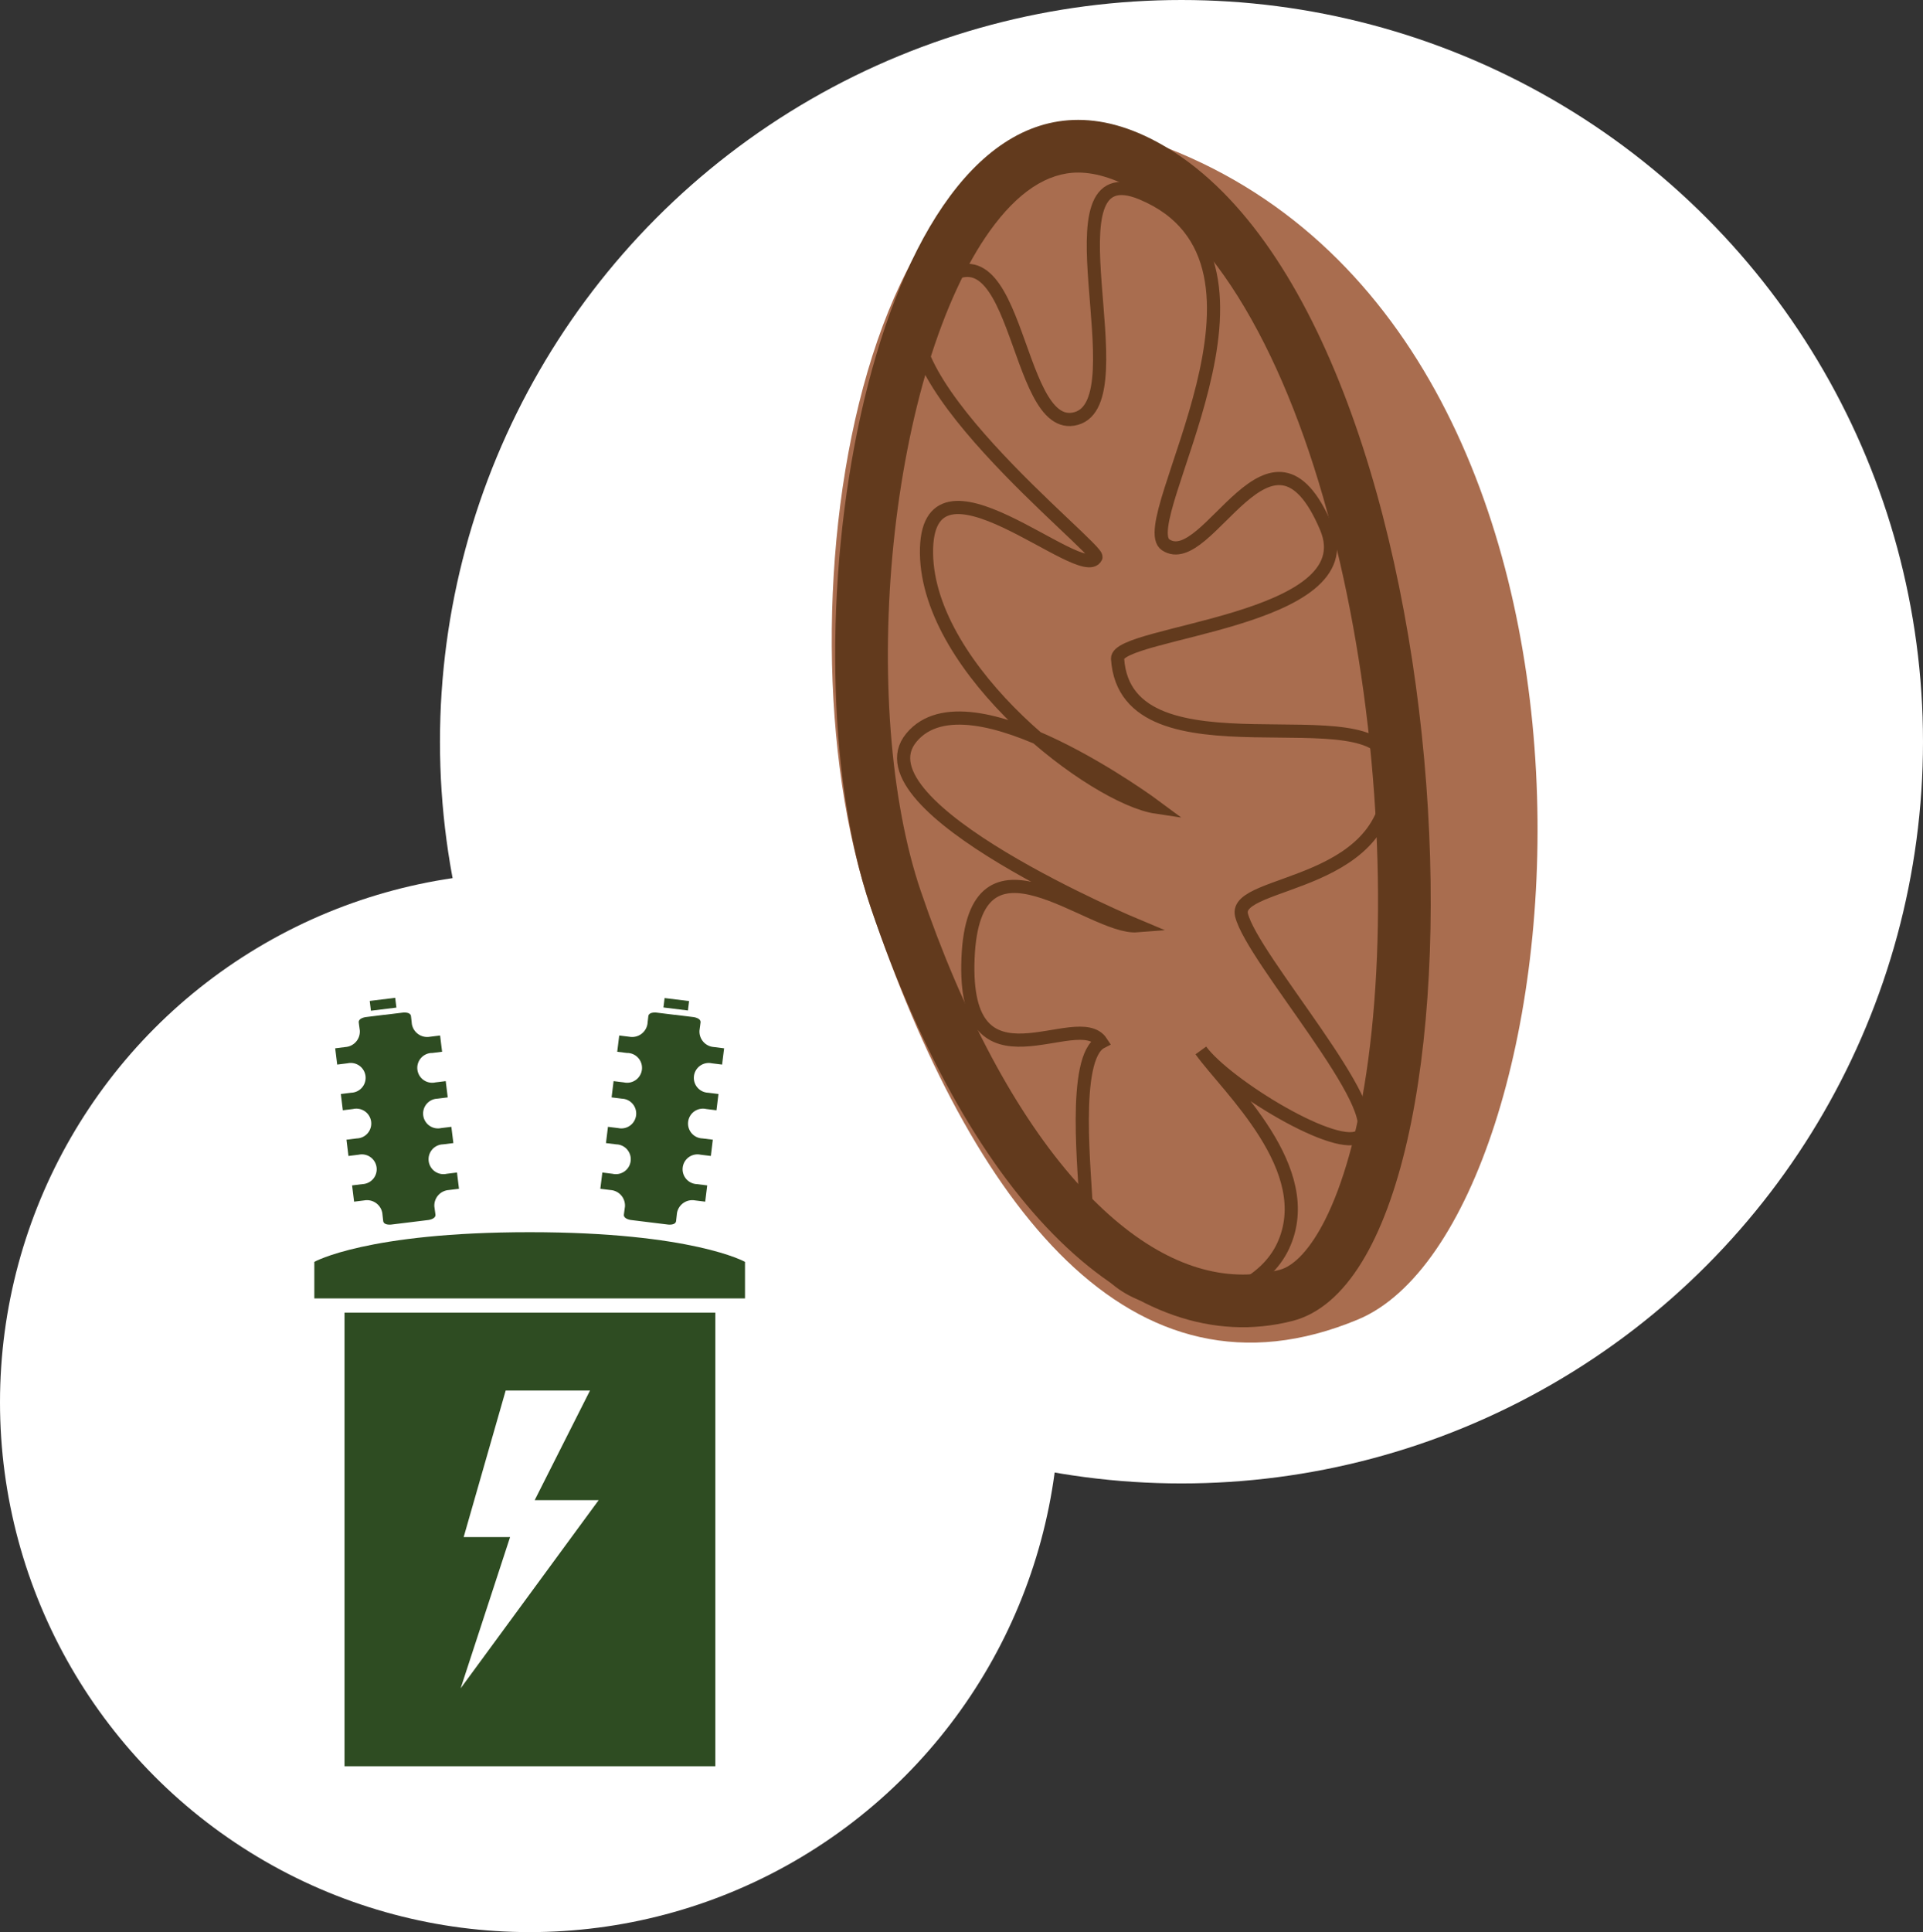
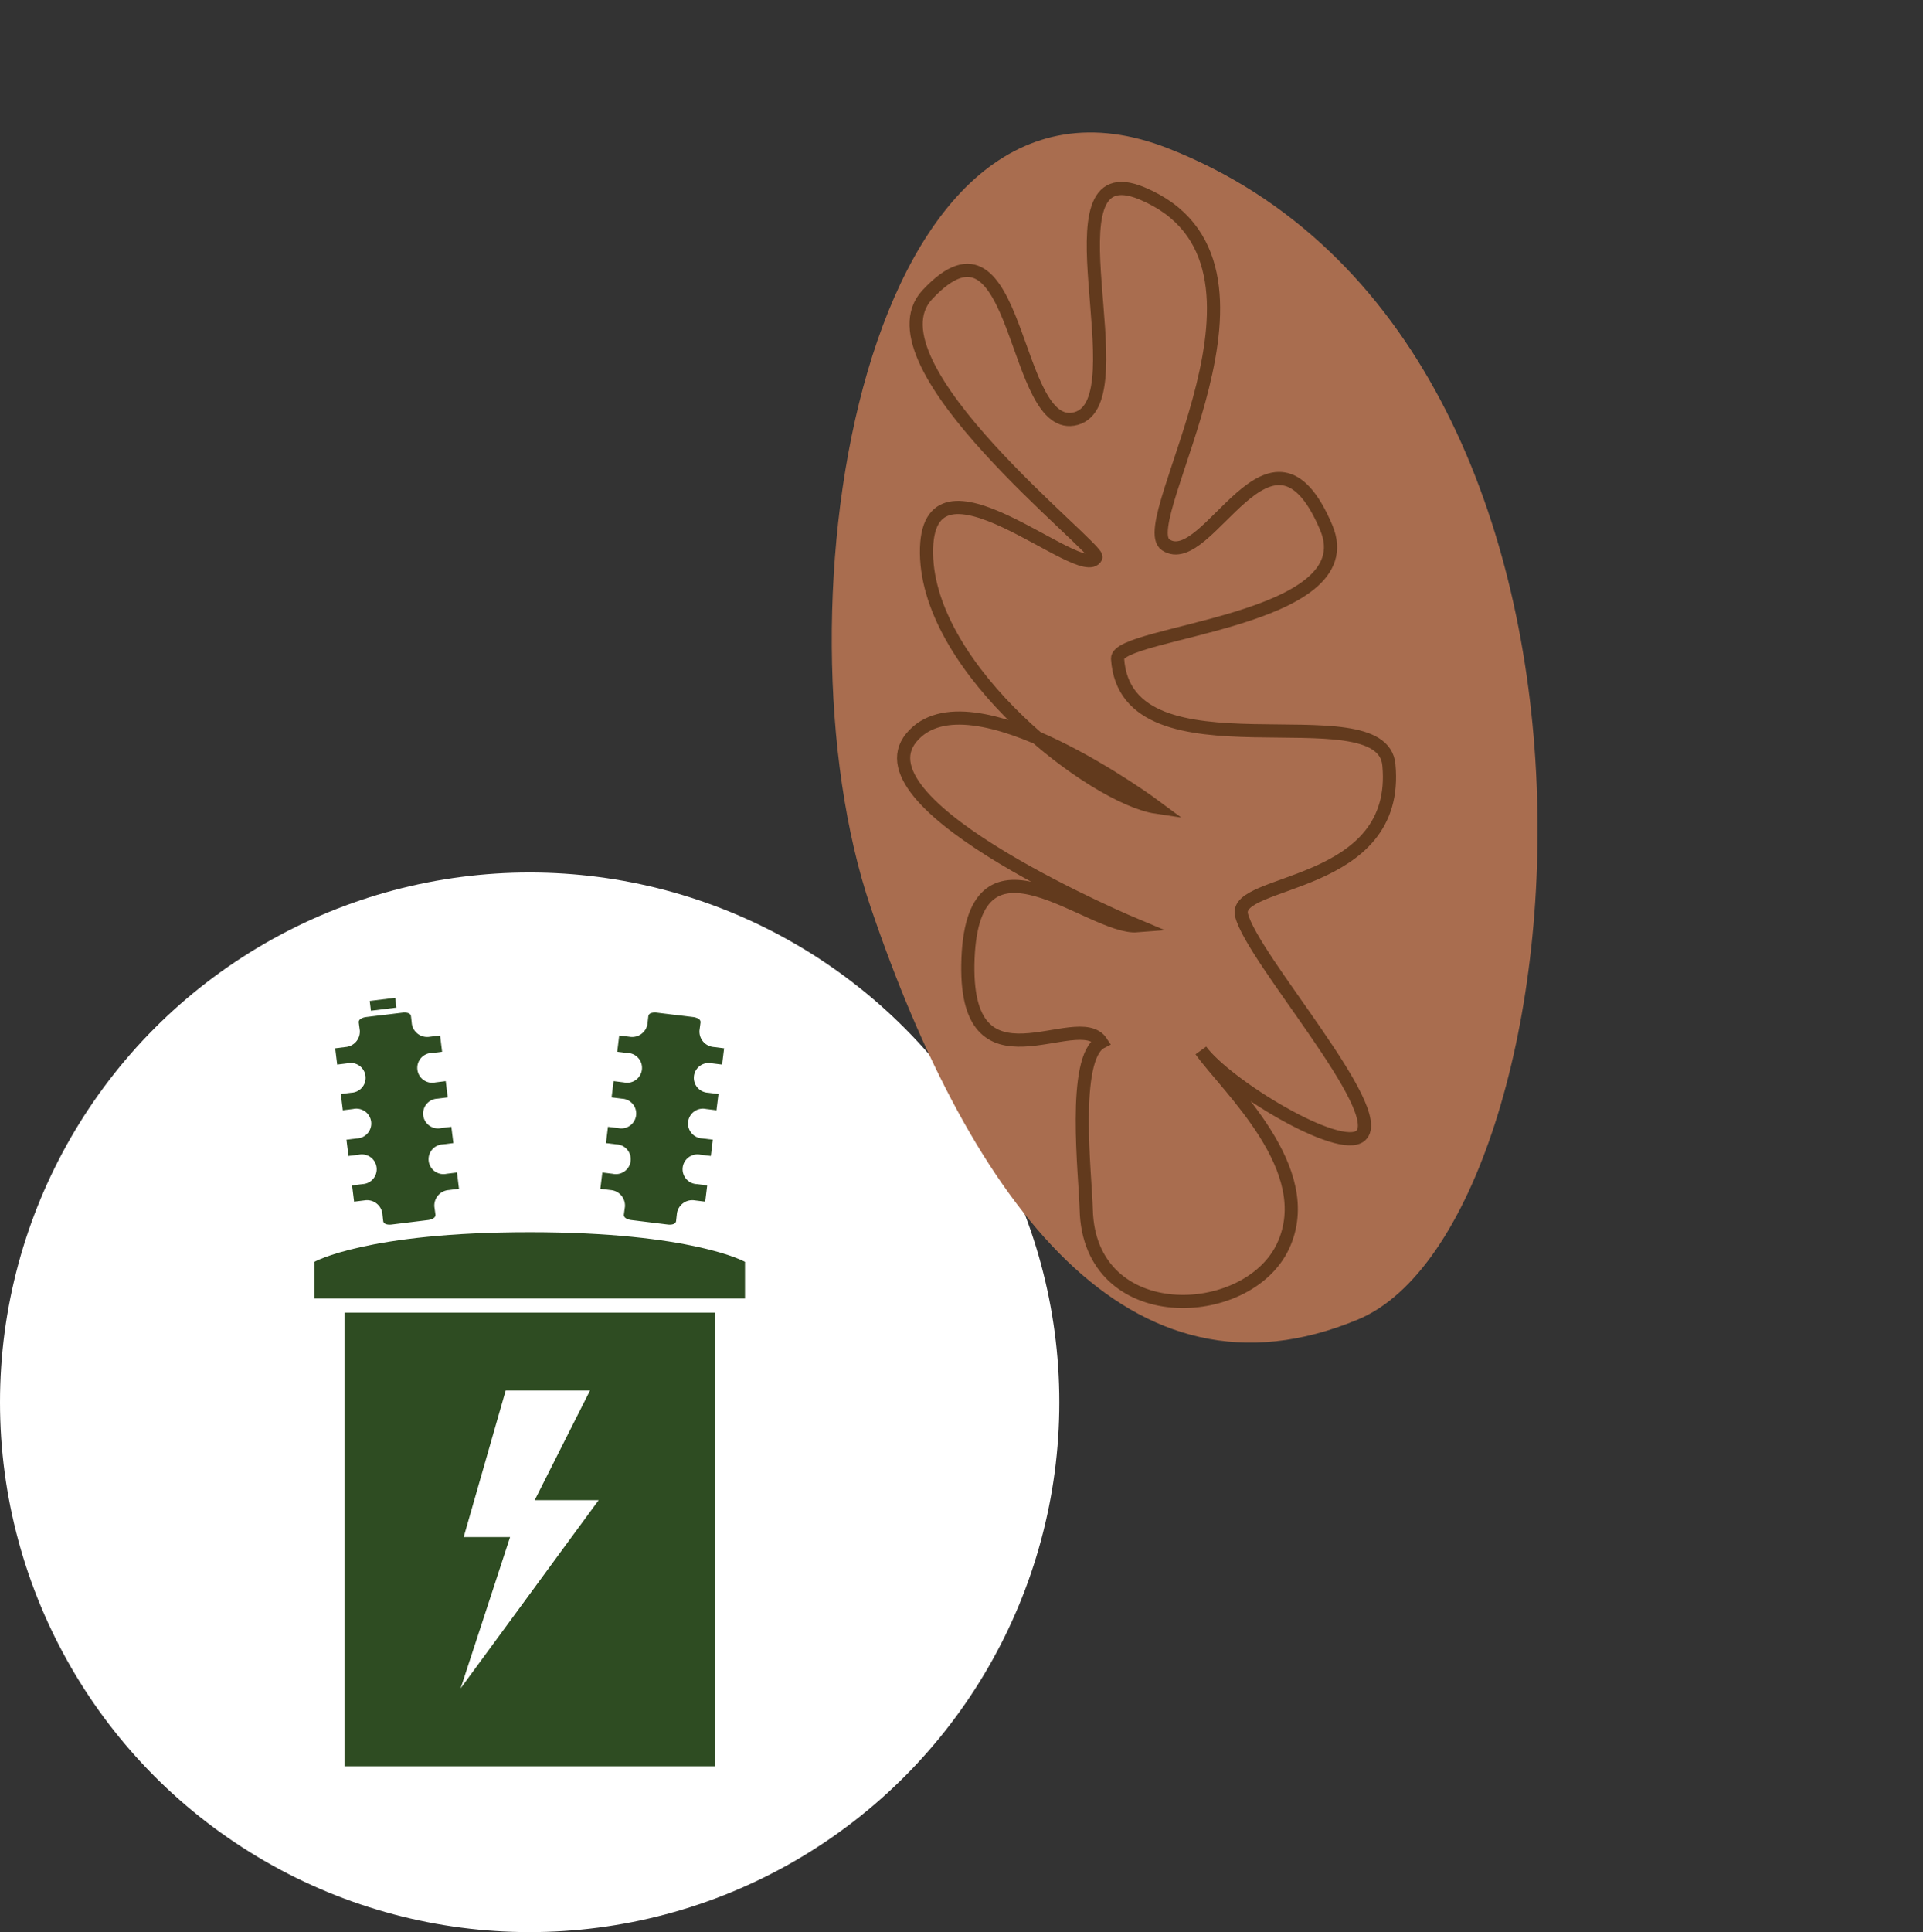
<svg xmlns="http://www.w3.org/2000/svg" width="126.993" height="127.559" viewBox="0 0 126.993 127.559">
  <rect x="0" y="0" width="126.993" height="127.559" fill="#333333" stroke="none" />
  <g id="Group_365" data-name="Group 365" transform="translate(-2370 391.516)">
    <circle id="Ellipse_10" data-name="Ellipse 10" cx="34.978" cy="34.978" r="34.978" transform="translate(2370 -333.913)" fill="#fff" />
    <g id="Group_322" data-name="Group 322" transform="translate(311.351 -3664.093)">
-       <circle id="Ellipse_11" data-name="Ellipse 11" cx="48.969" cy="48.969" r="48.969" transform="translate(2087.704 3272.577)" fill="#fff" />
      <g id="Group_321" data-name="Group 321">
        <path id="Path_2309" data-name="Path 2309" d="M2135.795,3282.373c-20.055-7.87-26.331,30.435-19.644,50.116s17.136,33.473,32.182,27.2S2168.813,3295.329,2135.795,3282.373Z" fill="#a96d4f" />
        <g id="Path_2310" data-name="Path 2310" fill="#a96d4f" stroke-miterlimit="10">
-           <path d="M 2140.722 3358.463 C 2140.721 3358.463 2140.721 3358.463 2140.72 3358.463 C 2138.686 3358.463 2136.624 3357.91 2134.591 3356.819 C 2132.499 3355.696 2130.437 3354.007 2128.464 3351.799 C 2124.332 3347.175 2120.644 3340.304 2117.798 3331.929 C 2116.762 3328.882 2116.048 3325.084 2115.733 3320.946 C 2115.426 3316.909 2115.494 3312.521 2115.93 3308.256 C 2116.849 3299.264 2119.281 3291.448 2122.603 3286.811 C 2124.78 3283.772 2127.218 3282.231 2129.848 3282.231 C 2131.419 3282.231 2133.116 3282.779 2134.891 3283.859 C 2138.002 3285.752 2140.818 3289.042 2143.261 3293.637 C 2145.546 3297.935 2147.417 3303.195 2148.823 3309.271 C 2150.125 3314.897 2150.971 3321.085 2151.27 3327.165 C 2151.563 3333.107 2151.33 3338.823 2150.597 3343.698 C 2149.97 3347.864 2148.974 3351.387 2147.714 3353.885 C 2146.879 3355.542 2145.481 3357.618 2143.56 3358.105 C 2142.622 3358.343 2141.667 3358.463 2140.722 3358.463 Z" stroke="none" />
-           <path d="M 2129.845 3283.97 C 2127.809 3283.97 2125.849 3285.266 2124.018 3287.822 C 2122.462 3289.993 2121.06 3293.038 2119.963 3296.627 C 2118.886 3300.148 2118.091 3304.23 2117.661 3308.432 C 2117.235 3312.596 2117.168 3316.878 2117.468 3320.814 C 2117.772 3324.809 2118.455 3328.459 2119.444 3331.37 C 2122.216 3339.525 2125.783 3346.189 2129.761 3350.64 C 2131.599 3352.697 2133.5 3354.26 2135.414 3355.287 C 2137.191 3356.24 2138.976 3356.724 2140.72 3356.724 C 2141.522 3356.724 2142.334 3356.621 2143.133 3356.419 C 2144.135 3356.165 2145.211 3354.987 2146.161 3353.103 C 2147.338 3350.767 2148.278 3347.425 2148.877 3343.439 C 2149.593 3338.677 2149.82 3333.079 2149.533 3327.25 C 2149.239 3321.272 2148.407 3315.191 2147.128 3309.663 C 2145.757 3303.734 2143.939 3298.617 2141.725 3294.453 C 2139.431 3290.138 2136.827 3287.073 2133.987 3285.345 C 2132.489 3284.433 2131.096 3283.971 2129.846 3283.97 L 2129.845 3283.97 M 2129.848 3280.492 C 2131.686 3280.492 2133.672 3281.081 2135.795 3282.373 C 2156.046 3294.696 2158.261 3356.174 2143.987 3359.791 C 2133.526 3362.44 2122.839 3352.17 2116.151 3332.489 C 2110.235 3315.078 2115.754 3280.488 2129.848 3280.492 Z" stroke="none" fill="#623a1d" />
-         </g>
+           </g>
        <path id="Path_2311" data-name="Path 2311" d="M2135.012,3325.867c-4.122-.614-15.078-8.982-15.178-16.757s10.308,2.092,11.19.254c.28-.583-15.417-12.748-11.135-17.332,6.161-6.6,5.554,9.364,9.827,8.176s-2.39-17.677,4.343-14.866c10.855,4.531-.682,21.721,1.574,23.207,2.8,1.846,6.941-9.8,10.6-1.138,2.626,6.217-13.9,6.847-13.781,8.656.546,8.3,17.441,2.034,17.917,7,.789,8.222-10.323,7.5-9.732,9.919.7,2.866,9.72,12.893,7.872,14.561-1.38,1.247-8.874-3.328-10.555-5.617,1.765,2.474,7.788,7.864,5.428,12.913s-12.812,5.429-13-2.414c-.054-2.211-.973-10.044.994-11.053-1.551-2.361-9.184,3.848-8.8-5.536s8.095-1.9,11.174-2.143c0,0-18.732-7.818-14.914-12.423S2135.012,3325.867,2135.012,3325.867Z" fill="none" stroke="#623a1d" stroke-miterlimit="10" stroke-width="0.87" />
      </g>
    </g>
    <g id="Group_323" data-name="Group 323" transform="translate(311.351 -3664.093)">
      <path id="Path_2312" data-name="Path 2312" d="M2093.627,3358.3h14.221v-2.414s-3.463-1.959-14.221-1.959-14.22,1.959-14.22,1.959v2.414Z" fill="#2e4c22" />
      <path id="Path_2313" data-name="Path 2313" d="M2087.16,3342.1l.685-.085-.132-1.074-.685.085a1.028,1.028,0,0,1-1.18-.841s-.036-.338-.059-.522c-.036-.295-.541-.233-.541-.233l-1.2.147-.039,0-1.2.148s-.5.062-.468.357c.022.184.069.52.069.52a1.026,1.026,0,0,1-.94,1.1l-.685.085.132,1.074.685-.085a.983.983,0,1,1,.24,1.943l-.685.085.132,1.074.685-.085a.983.983,0,1,1,.24,1.943l-.685.085.132,1.074.685-.085a.982.982,0,1,1,.239,1.943l-.685.085.133,1.074.685-.085a1.026,1.026,0,0,1,1.179.841s.036.338.059.522c.036.3.541.233.541.233l1.2-.147.039-.005,1.2-.148s.5-.062.469-.357c-.023-.184-.07-.52-.07-.52a1.026,1.026,0,0,1,.94-1.1l.685-.085-.132-1.074-.685.085a.983.983,0,1,1-.24-1.943l.686-.085-.133-1.074-.685.085a.982.982,0,1,1-.239-1.943l.685-.085-.133-1.074-.685.085a.983.983,0,1,1-.239-1.943Z" fill="#2e4c22" />
      <rect id="Rectangle_8" data-name="Rectangle 8" width="1.695" height="0.651" transform="translate(2083.065 3338.66) rotate(-7.024)" fill="#2e4c22" />
      <path id="Path_2314" data-name="Path 2314" d="M2100.095,3342.1l-.685-.085.132-1.074.685.085a1.026,1.026,0,0,0,1.179-.841s.037-.338.059-.522c.037-.295.541-.233.541-.233l1.2.147.038,0,1.2.148s.5.062.468.357c-.023.184-.069.52-.069.52a1.026,1.026,0,0,0,.94,1.1l.685.085-.133,1.074-.685-.085a.982.982,0,1,0-.239,1.943l.685.085-.132,1.074-.685-.085a.983.983,0,1,0-.24,1.943l.685.085-.132,1.074-.685-.085a.982.982,0,1,0-.24,1.943l.685.085-.132,1.074-.685-.085a1.026,1.026,0,0,0-1.179.841s-.037.338-.059.522c-.037.3-.541.233-.541.233l-1.2-.147-.038-.005-1.2-.148s-.5-.062-.468-.357c.023-.184.07-.52.07-.52a1.026,1.026,0,0,0-.941-1.1l-.685-.085.133-1.074.685.085a.983.983,0,1,0,.239-1.943l-.685-.085.132-1.074.686.085a.982.982,0,1,0,.239-1.943l-.685-.085.132-1.074.685.085a.983.983,0,1,0,.24-1.943Z" fill="#2e4c22" />
-       <rect id="Rectangle_9" data-name="Rectangle 9" width="1.63" height="0.626" transform="translate(2104.08 3339.29) rotate(-172.976)" fill="#2e4c22" />
      <path id="Path_2315" data-name="Path 2315" d="M2081.4,3359.242v29.946h24.488v-29.946Zm7.669,24.8,3.266-9.987h-3.065l2.773-9.673h5.569l-3.652,7.236h4.224Z" fill="#2e4c22" />
    </g>
  </g>
</svg>